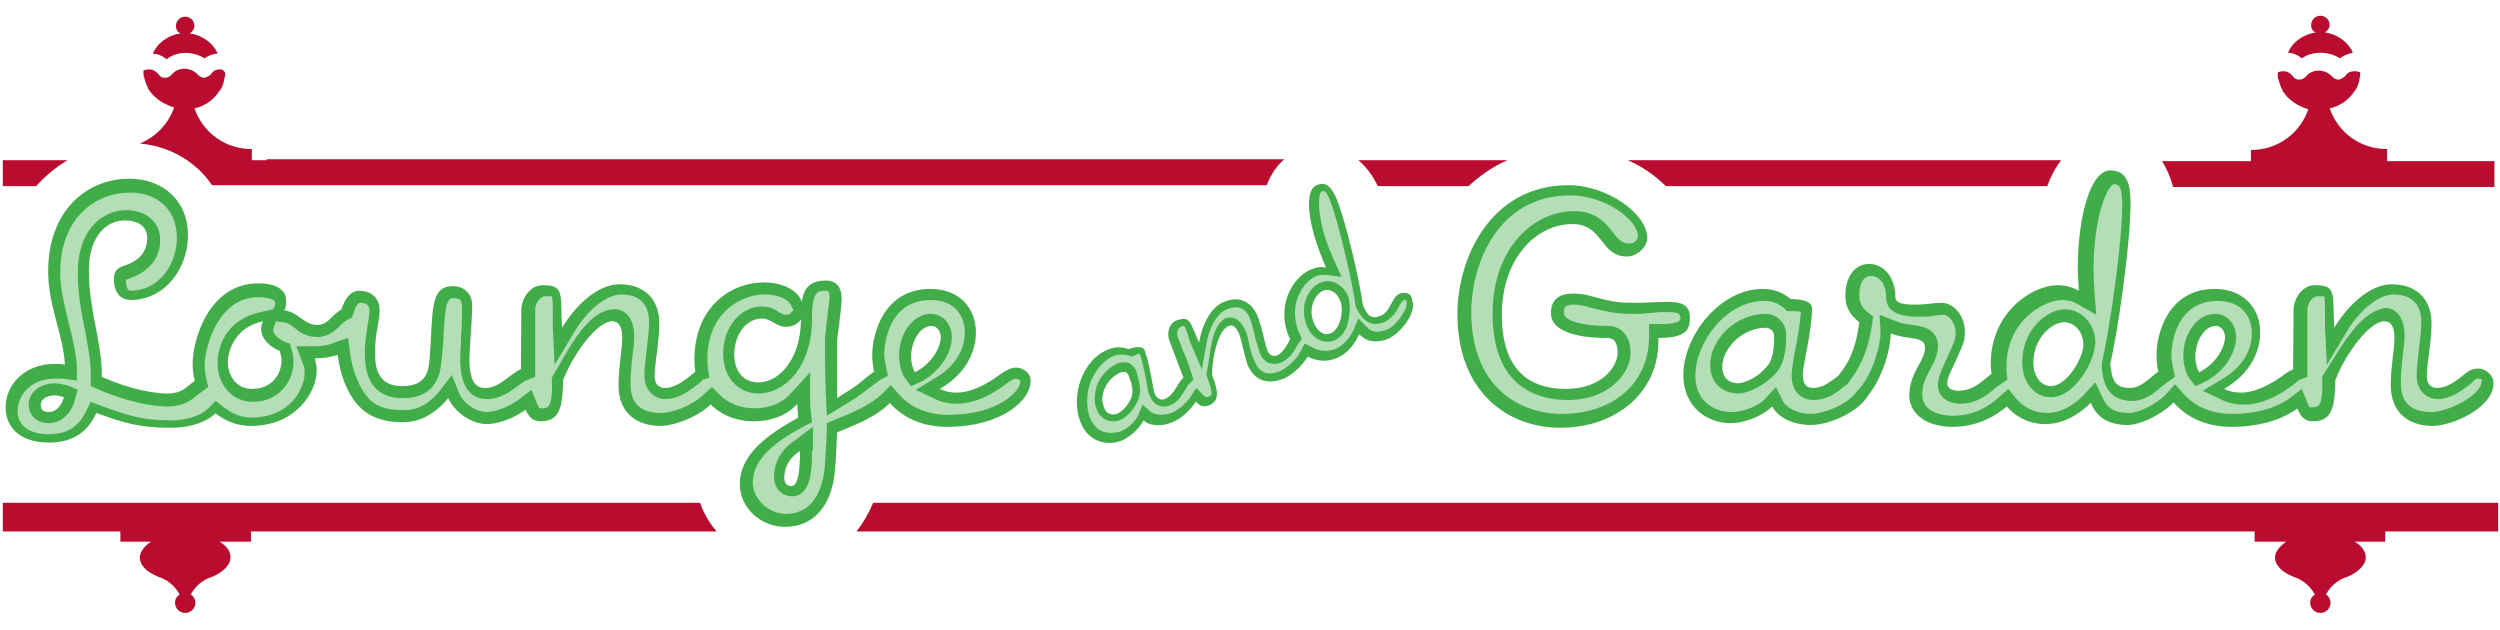
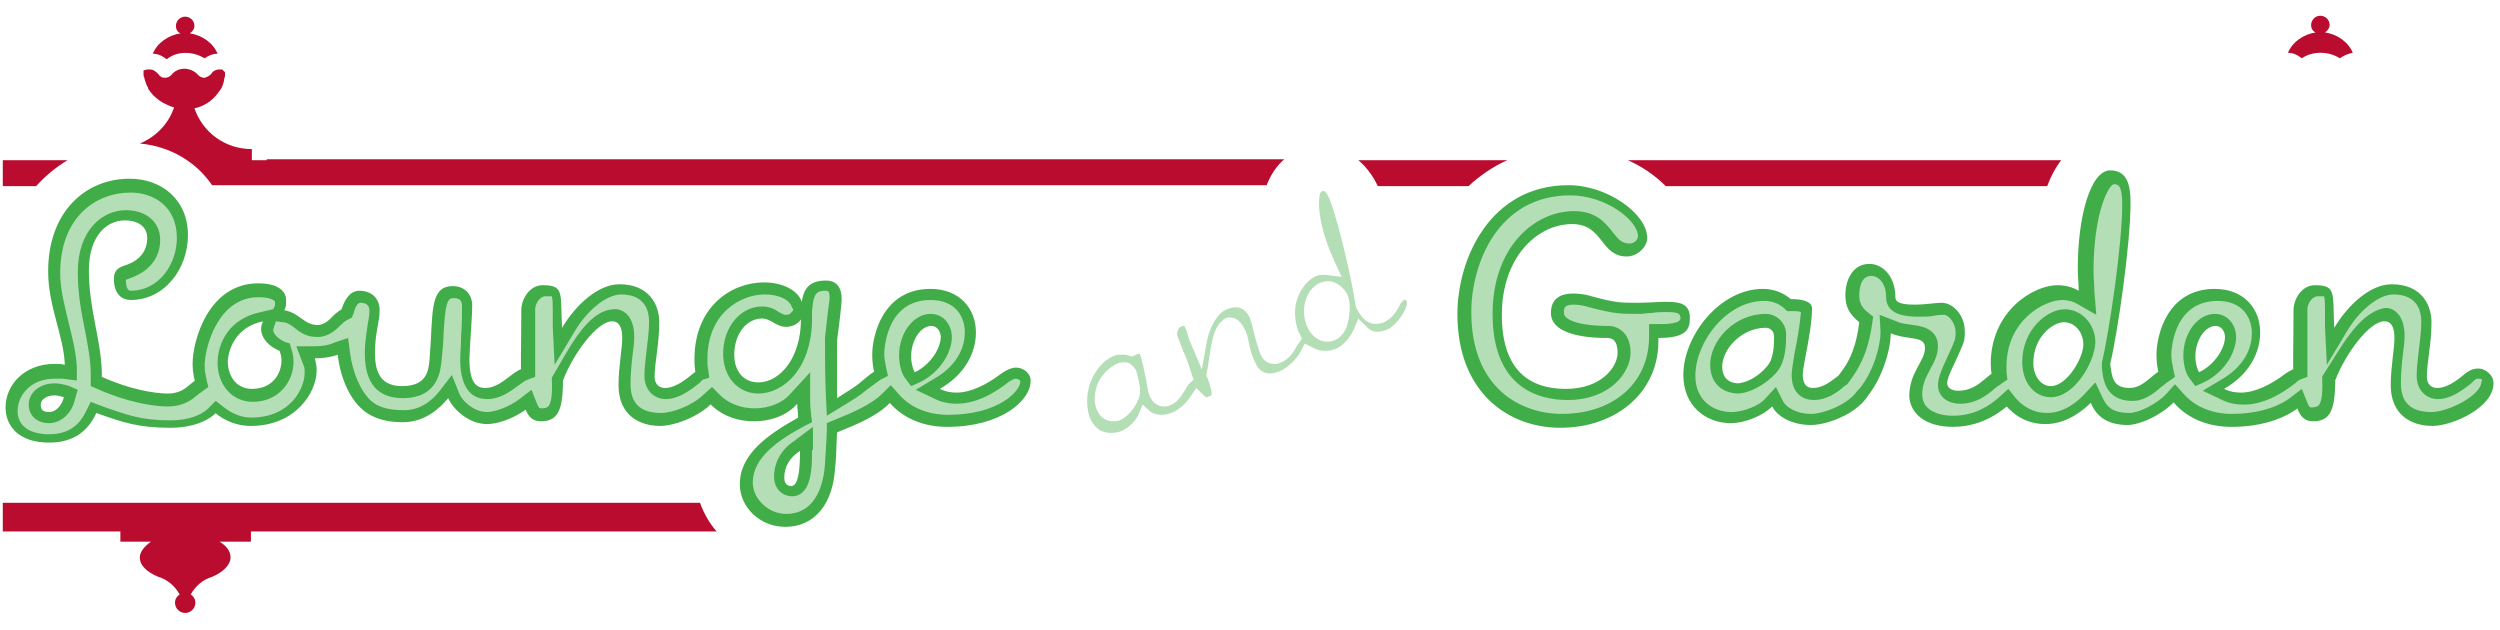
<svg xmlns="http://www.w3.org/2000/svg" version="1.1" id="Layer_1" x="0px" y="0px" viewBox="0 0 270 68" style="enable-background:new 0 0 270 68;" xml:space="preserve">
  <style type="text/css">
	.st0{fill:#BA0C2F;}
	.st1{fill:#41AD49;}
	.st2{fill:#B3DEB6;}
</style>
  <g>
    <path class="st0" d="M75.6,54.3H28.3h-28v3.1h11.5H13v1.1h3.3c-0.7,0.5-1.2,1.1-1.2,1.7c0,0.9,0.8,1.6,2,2.1c1,0.3,1.8,1,2.3,1.9   c-0.3,0.2-0.5,0.5-0.5,0.9c0,0.6,0.5,1.1,1.1,1.1s1.1-0.5,1.1-1.1c0-0.4-0.2-0.7-0.5-0.9c0.5-0.9,1.3-1.6,2.3-1.9   c1.2-0.5,2-1.3,2-2.1c0-0.7-0.5-1.3-1.2-1.7h3.4v-1.1h1.2h28.4h20.7C76.6,56.5,76,55.4,75.6,54.3z" />
-     <path class="st0" d="M242.2,54.3H94.3c-0.5,1.2-1.1,2.2-1.8,3.1h121.4h28.4h1.2v1.1h3.4c-0.7,0.5-1.2,1.1-1.2,1.7   c0,0.9,0.8,1.6,2,2.1c1,0.3,1.8,1,2.3,1.9c-0.3,0.2-0.5,0.5-0.5,0.9c0,0.6,0.5,1.1,1.1,1.1c0.6,0,1.1-0.5,1.1-1.1   c0-0.4-0.2-0.7-0.5-0.9c0.5-0.9,1.3-1.6,2.3-1.9c1.2-0.5,2-1.3,2-2.1c0-0.7-0.5-1.3-1.2-1.7h3.3v-1.1h1.2h11v-3.1H242.2z" />
  </g>
  <g>
    <path class="st1" d="M263.2,41.9c-0.6,0-1.1-0.4-1.1-1.2c0-1.6,0.5-3.5,0.5-5.9c0-1.9-1.1-4.1-4.3-4.1c-2.3,0-4.7,2.2-6.2,4.7   c-0.2-3.7,0.3-4.6-2.1-4.6c-1.4,0-2.3,1.5-2.3,2.7c0,7.4-0.5,12,2.1,12c1.8,0,2.4-1.1,2.4-4.4c1.1-2.9,3.7-6.4,5.3-6.4   c0.8,0,1.1,0.7,1.1,1.8c0,1.2-0.4,3.1-0.4,5.1c0,3.2,2.2,4.4,4.5,4.4c2.2,0,6.6-2,6.6-4.6c0-1-1-1.6-1.6-1.6c-0.6,0-1,0.2-1.4,0.5   C265.8,40.7,264.5,41.9,263.2,41.9 M240.3,36.4c0,1.2-1.1,3-2.8,3.8c-0.2-0.3-0.4-1-0.4-1.7c0-1.7,1-3.3,2.2-3.3   C239.9,35.2,240.3,35.8,240.3,36.4 M248.4,39.7c-0.4,0-0.9,0.2-1.5,0.6c-1.7,1.3-3.4,2.1-4.9,2.1c-0.6,0-1.2-0.1-1.8-0.4   c2.8-1.6,3.9-4,3.9-6.1c0-2.6-1.8-4.7-4.9-4.7c-5.2,0-6.3,5.1-6.3,7.1c0,4.1,2.9,7.8,8.1,7.8c5.9,0,9-2.9,9-4.9   C250.2,40.5,249.5,39.7,248.4,39.7 M221.5,41.7c-1.1,0-1.9-1.1-1.9-2.5c0-2.8,2.1-4.4,3.3-4.4c1.2,0,2.1,1.1,2.1,2.4   C225,38.7,223.2,41.7,221.5,41.7 M234.3,39.7c-1.5,0-2.5,2.2-4.3,2.2c-1.9,0-1.9-1.3-2.1-2.6c0.8-3.3,2.2-12.9,2.2-17.4   c0-2-0.4-3.5-2.2-3.5c-2.1,0-3.5,4.9-3.5,10.6c0,0.8,0.1,1.6,0.1,2.4c-0.5-0.3-1.3-0.6-2.3-0.6c-2.6,0-7.2,2.8-7.2,8.5   c0,3.1,2.2,6.5,5.9,6.5c2.4,0,4.2-1.6,4.9-2.3c0.5,1.2,1.5,2.4,4,2.4c1.9,0,6-2.3,6-4.5C236,40.3,235.2,39.7,234.3,39.7    M210.9,46.1c3.4,0,5.5-1.9,6.3-2.6c0.6-0.6,1-1.5,1-2.2c0-0.7-0.7-1.5-1.7-1.5c-1.7,0-2.5,2.4-5,2.4c-0.7,0-1.2-0.3-1.2-0.8   c0-0.8,0.8-2,1.6-4c0.3-0.6,0.3-1.1,0.3-1.6c0-1.8-1.3-3.1-2.5-3.1c-0.7,0-1.8,0.2-2.8,0.2c-1.2,0-2.2-0.1-2.2-0.8   c0-2.3-1.4-3.6-2.8-3.6c-1.8,0-2.6,1.7-2.6,3.4c0,1.2,0.4,2,1.5,2.9c-0.6,5.1-2.8,5.7-2.8,6.9c0,1.2,1.1,2.3,1.9,2.3   c0.7,0,1.1-0.4,1.7-1.1c1.7-2,2.6-5.2,2.6-6.9c2,0.8,3.7,0.2,3.7,1.6c0,1.4-1.7,2.6-1.7,5.2C206.3,44.7,208,46.1,210.9,46.1    M187.6,41.4c-1.1-0.1-1.6-0.8-1.6-1.8c0-1.9,2.1-4.2,4.7-4.2c0.5,0,0.9,0.4,0.9,0.9c0,0.8,0,2.5-0.8,3.3   C190,40.6,188.6,41.4,187.6,41.4 M200.4,39.7c-1.5,0-2.7,2.2-4.6,2.2c-0.9,0-1.1-0.7-1.1-1.5c0-0.9,1-4.7,1-7.1c0-0.9-1.5-1-2.3-1   c-0.7-0.6-1.7-1.1-3-1.1c-4.7,0-8.6,5.1-8.6,9.3c0,3.4,2.5,5.2,5.1,5.2c1.7,0,3.6-0.9,4.5-1.8c0.5,1,2,2,4.2,2   c2.2,0,6.6-1.9,6.6-4.7C202.2,40.5,201.5,39.7,200.4,39.7 M179.9,32.6c-0.8,0-2.2,0.1-2.9,0.1c-2.1,0-2.5,0-5.1-0.7   c-0.6-0.2-1.4-0.3-2-0.3c-1.3,0-2.4,0.5-2.4,2.1c0,2.7,5.1,2.7,6.1,2.7c0.9,0,1.1,0.8,1.1,1.6c0,1.5-1.7,3.9-5.6,3.9   c-4,0-6.9-2.1-6.9-8c0-6.2,3.8-9.8,7.6-9.8c3.4,0,3,3.5,5.9,3.5c1.1,0,2.2-1,2.2-2c0-2.6-4.3-5.7-8.5-5.7c-8.5,0-12,8-12,13.9   c0,8.6,5.6,12.3,11.1,12.3c6.2,0,10.8-4,10.6-9.7c2.5,0,3.4-0.6,3.4-2C182.6,32.7,181.3,32.6,179.9,32.6" />
    <path class="st1" d="M101.6,36.4c0,1.2-1.1,3-2.8,3.8c-0.2-0.3-0.4-1-0.4-1.7c0-1.7,1-3.3,2.2-3.3   C101.2,35.2,101.6,35.8,101.6,36.4 M109.7,39.7c-0.4,0-0.9,0.2-1.5,0.6c-1.7,1.3-3.4,2.1-4.9,2.1c-0.6,0-1.2-0.1-1.8-0.4   c2.8-1.6,3.9-4,3.9-6.1c0-2.6-1.8-4.7-4.9-4.7c-5.2,0-6.3,5.1-6.3,7.1c0,4.1,2.9,7.8,8.1,7.8c5.9,0,9-2.9,9-4.9   C111.4,40.5,110.7,39.7,109.7,39.7 M85.5,52.5c-0.5,0-0.8-0.3-0.8-0.9c0-1.2,0.6-2.2,1.7-2.9C86.4,50.9,86.2,52.4,85.5,52.5    M81.9,41.3c-1.5,0-2.6-1.1-2.6-3c0-2.2,1.3-3.9,3-3.9c1,0,1.5,0.9,2.6,0.9c0.5,0,1.2-0.2,1.6-0.8C86.5,38.7,84.2,41.3,81.9,41.3    M90.4,36.8c0.3-2.2,0.5-4.1,0.5-4.5c0-1.2-0.5-2-1.7-2c-1.6,0-2.4,0.7-2.6,2.3c-0.5-1.4-2.3-2.1-4.1-2.1c-3.5,0-7.5,2.6-7.5,8.3   c0,4.8,3.3,6.7,6.4,6.7c2.1,0,3.8-0.8,4.7-1.9c0,0.5,0.1,1,0.1,1.5c-3.2,1.8-6.3,3.9-6.3,7.2c0,2.5,2.2,4.6,4.9,4.6   c3.2,0,5.2-2.5,5.4-6.5c0.1-0.5,0.1-1.7,0.2-3.7c2.2-0.9,4.5-1.8,5.9-3.4c0.8-0.8,0.9-1.6,0.9-1.9c0-1-0.9-1.6-1.7-1.6   c-0.8,0-1.4,0.5-2.7,1.6c-0.6,0.5-1.5,1-2.4,1.6C90.4,40.8,90.4,38.2,90.4,36.8 M71.8,41.9c-0.6,0-1.1-0.4-1.1-1.2   c0-1.6,0.5-3.5,0.5-5.9c0-1.9-1.1-4.1-4.3-4.1c-2.3,0-4.7,2.2-6.2,4.7c-0.2-3.7,0.3-4.6-2.1-4.6c-1.4,0-2.3,1.5-2.3,2.7   c0,7.4-0.5,12,2.1,12c1.8,0,2.4-1.1,2.4-4.4c1.1-2.9,3.7-6.4,5.3-6.4c0.8,0,1.1,0.7,1.1,1.8c0,1.2-0.4,3.1-0.4,5.1   c0,3.2,2.2,4.4,4.5,4.4c2.2,0,6.6-2,6.6-4.6c0-1-1-1.6-1.6-1.6c-0.6,0-1,0.2-1.4,0.5C74.4,40.7,73.1,41.9,71.8,41.9 M52.6,45.8   c2.1,0,6.1-2,6.1-4.6c0-0.9-0.9-1.5-1.7-1.5c-1.5,0-2.7,2.2-4.6,2.2c-0.9,0-1.7-0.5-1.7-3.1c0-1,0.3-4.5,0.3-5.8   c0-1.2-0.8-2.1-2.1-2.1c-2.6,0-2.1,3.1-2.5,7.8c-0.1,1.5-0.4,3-3,3c-2.6,0-2.9-2-2.9-3.6c0-2.2,0.5-3.3,0.5-4.6   c0-1.3-0.9-2.1-2.2-2.1c-1.9,0-2.4,3.5-2.4,5.5c0,3.1,1.1,5.6,2.3,6.9c1,1.1,2.5,1.8,4.8,1.8c2.4,0,4-1.5,4.9-2.6   C49,44.3,50.7,45.8,52.6,45.8 M28.4,34.7c-0.1,0.3-0.2,0.5-0.2,0.8c0,1,0.8,1.9,2,2.4c0.1,0.3,0.2,0.6,0.2,1c0,1.5-1,3.1-3.2,3.1   c-1.6,0-2.6-1.3-2.6-3C24.7,37.5,25.6,35.3,28.4,34.7 M39.1,33.4c-0.3-0.3-0.6-0.4-0.9-0.4c-0.8,0-1.8,0.6-2.5,1.4   c-0.3,0.3-0.8,0.7-1.4,0.7c-1.5,0-1.9-1.3-3.6-1.6c0.2-0.3,0.2-0.6,0.2-1.1c0-0.9-0.8-1.8-3-1.8c-5.4,0-7.1,6.2-7.1,8.7   c0,3.7,2.8,6.7,6.3,6.7c4.8,0,7.1-3.6,7.1-6c0-0.5-0.1-0.9-0.2-1.3c2.6,0,5.6-1.2,5.6-4.3C39.5,34,39.4,33.7,39.1,33.4 M5.3,44.5   c-0.8,0-0.9-0.4-0.9-0.8c0-0.6,0.7-1,1.5-1c0.3,0,0.7,0.1,1,0.2C6.7,43.7,6.1,44.5,5.3,44.5 M22.4,40.7c-1.9,0-1.9,1.8-4.3,1.8   c-1.3,0-4-0.4-7.1-1.8v-0.5c-0.1-3.6-1.4-6.8-1.4-11c0-3.7,1.9-5.4,3.9-5.4c1.3,0,2.4,0.6,2.4,1.9c0,1.5-0.9,2.5-2.5,3   c-0.6,0.2-1.1,0.5-1.1,1.4c0,1.8,1,2.3,1.8,2.3c3.7,0,6.2-3.4,6.2-7c0-3.8-2.8-6.1-6.3-6.1c-4.8,0-8.8,3.6-8.8,10   c0,3.8,1.7,7,1.8,10.1c-0.3-0.1-0.8-0.1-1.1-0.1c-3.3,0-5.3,2.3-5.3,4.7c0,1.9,1.3,3.8,4.7,3.8c2.6,0,4.2-1.2,5.1-3.2   c2.8,1,4.5,1.6,8,1.6s5.9-1.6,5.9-3.8C24.3,41.3,23.4,40.7,22.4,40.7" />
-     <path class="st1" d="M143.7,36c-0.7,0.3-1.4-0.2-1.8-1.1c-0.7-1.7,0.2-3.2,1-3.5c0.7-0.3,1.5,0.2,1.8,1   C145.2,33.3,144.8,35.6,143.7,36 M151.2,31.7c-0.9,0.3-1,2-2.1,2.4c-1.2,0.5-1.5-0.3-1.9-1.1c-0.3-2.3-1.7-8.6-2.8-11.4   c-0.5-1.2-1.1-2.1-2.2-1.6c-1.3,0.5-1,3.8,0.4,7.4c0.2,0.5,0.4,1,0.6,1.5c-0.4-0.1-0.9-0.1-1.6,0.2c-1.6,0.6-3.8,3.4-2.5,7   c0.7,1.9,2.9,3.5,5.2,2.6c1.5-0.6,2.2-2,2.5-2.6c0.6,0.6,1.5,1.1,3.1,0.5c1.2-0.5,3.2-2.8,2.6-4.2   C152.5,31.7,151.8,31.5,151.2,31.7 M137.9,38.4c-0.4,0.1-0.8,0-1-0.5c-0.4-1-0.5-2.3-1.1-3.8c-0.5-1.2-1.7-2.3-3.6-1.5   c-1.4,0.5-2.4,2.5-2.7,4.4c-1-2.2-0.9-2.9-2.4-2.4c-0.9,0.3-1.1,1.5-0.8,2.2c1.8,4.6,2.5,7.6,4.2,7c1.1-0.4,1.2-1.3,0.4-3.3   c0-2,0.7-4.9,1.8-5.3c0.5-0.2,0.8,0.2,1.1,0.8c0.3,0.8,0.5,2,0.9,3.3c0.8,2,2.4,2.2,3.9,1.6c1.3-0.5,3.6-2.8,3-4.4   c-0.2-0.6-1-0.8-1.4-0.6c-0.4,0.1-0.6,0.3-0.8,0.6C139.1,37.1,138.6,38.1,137.9,38.4 M120.6,44.7c-0.7,0.2-1.2-0.1-1.4-0.8   c-0.5-1.2,0.3-3.1,1.9-3.7c0.3-0.1,0.7,0,0.8,0.4c0.2,0.5,0.6,1.5,0.3,2.3C121.9,43.7,121.2,44.5,120.6,44.7 M128.1,40.6   c-0.9,0.4-1.1,2-2.3,2.5c-0.6,0.2-0.9-0.2-1.1-0.6c-0.2-0.5-0.5-3.2-1.1-4.7c-0.2-0.5-1.2-0.3-1.7-0.1c-0.6-0.2-1.3-0.3-2.1,0   c-3,1.1-4.2,5.2-3.1,7.9c0.8,2.1,2.8,2.6,4.4,2c1-0.4,2-1.4,2.4-2.2c0.5,0.5,1.7,0.8,3.1,0.2c1.4-0.5,3.6-2.8,3-4.5   C129.4,40.7,128.8,40.3,128.1,40.6" />
  </g>
  <g>
    <path class="st2" d="M109.7,40.9c-0.2,0-0.5,0.2-0.7,0.3c-2,1.6-3.9,2.4-5.7,2.4c-0.9,0-1.7-0.2-2.3-0.5l-2.1-1l2-1.2   c2.1-1.2,3.3-3,3.3-5c0-1.7-1-3.5-3.7-3.5c-5,0-5,5.8-5,5.8c0,0.5,0.1,1,0.2,1.5l0.2,0.9L95.1,41c-0.3,0.2-0.8,0.6-1.5,1.1   c-0.7,0.6-1.5,1.1-2.5,1.7l-1.8,1.1l-0.1-2.1c-0.1-2.1-0.1-4.7-0.1-6.1l0-0.2l0.2-1.8c0.1-1.1,0.3-2.3,0.3-2.5   c0-0.8-0.2-0.8-0.4-0.8c-0.9,0-1.2,0.2-1.4,1.3l-0.1,0.9v0.8c0,5.3-3,8.1-5.8,8.1c-2.2,0-3.8-1.8-3.8-4.3c0-2.9,1.9-5.1,4.2-5.1   c0.8,0,1.4,0.3,1.8,0.6c0.4,0.2,0.5,0.3,0.8,0.3c0.1,0,0.4,0,0.6-0.3l0.2-0.2l-0.2-0.4c-0.3-0.8-1.5-1.3-2.9-1.3   c-2.5,0-6.2,1.9-6.2,7c0,0.4,0,0.8,0.1,1.2l0.1,0.8L75.9,41l0,0l-0.1,0.1c-0.1,0.1-0.2,0.2-0.3,0.3c-0.8,0.6-2.1,1.7-3.6,1.7   c-1.3,0-2.3-1-2.3-2.5c0-0.8,0.1-1.6,0.2-2.5c0.1-1,0.3-2.1,0.3-3.4c0-0.9-0.3-2.9-3-2.9c-1.6,0-3.7,1.7-5.1,4.1l-2.1,3.5l-0.2-4.1   c0-0.7,0-1.2,0-1.7c0-0.6,0-1.3-0.1-1.6c-0.1,0-0.3,0-0.7,0c-0.6,0-1.1,0.8-1.1,1.4c0,1.2,0,2.2,0,3.2c0,1.2,0,2.2,0,3.2l0,0.9   l-0.8,0.3c-0.3,0.1-0.7,0.4-1.1,0.7c-0.8,0.6-1.9,1.4-3.3,1.4c-1.9,0-2.9-1.5-2.9-4.3c0-0.5,0.1-1.5,0.1-2.6   c0.1-1.2,0.1-2.5,0.1-3.1c0-0.6-0.2-0.9-0.9-0.9c-0.7,0-0.9,0.5-1.1,3.9c0,0.8-0.1,1.7-0.2,2.7c-0.1,1.1-0.3,4.2-4.2,4.2   c-1.9,0-4.1-0.8-4.1-4.8c0-1.3,0.2-2.3,0.3-3.1c0.1-0.6,0.2-1,0.2-1.5c0-0.6-0.3-0.9-1-0.9c-0.2,0-0.5,0.3-0.7,1.1l-0.2,0.5   l-0.4,0.2c-0.4,0.2-0.7,0.5-1,0.8c-0.7,0.7-1.5,1.1-2.3,1.1c-1.2,0-1.9-0.5-2.5-1c-0.4-0.3-0.8-0.6-1.3-0.6l-0.7-0.1l-0.2,0.6   c0,0.1-0.1,0.2-0.1,0.3c0,0.4,0.4,0.9,1.2,1.3l0.6,0.2l0.2,0.7c0.1,0.3,0.2,0.7,0.2,1.3c0,2.1-1.6,4.3-4.4,4.3   c-2.2,0-3.8-1.8-3.8-4.2c0-2.1,1.2-4.8,4.7-5.5l1.3-0.3l0.2-0.4c0,0,0-0.1,0-0.4c0-0.1-0.4-0.5-1.8-0.5c-4.4,0-5.8,5.5-5.8,7.4   c0,0.5,0.1,1,0.2,1.5l0.2,0.8l-0.7,0.5c-0.1,0.1-0.3,0.2-0.4,0.3c-0.6,0.5-1.5,1.3-3.3,1.3c-1.6,0-4.5-0.5-7.6-1.9l-0.7-0.3v-1.3   c0-1.5-0.3-3-0.6-4.6c-0.4-2-0.8-4-0.8-6.4c0-4.6,2.7-6.7,5.2-6.7c2.2,0,3.7,1.3,3.7,3.2c0,1.1-0.4,3.2-3.4,4.2   c-0.2,0.1-0.2,0.1-0.3,0.1c0,0,0,0.1,0,0.1c0,0.7,0.2,1.1,0.5,1.1c3.1,0,5-2.9,5-5.7c0-3.4-2.5-4.9-5-4.9c-3.8,0-7.6,2.7-7.6,8.7   c0,1.8,0.5,3.6,0.9,5.3c0.4,1.6,0.8,3.2,0.9,4.8l0,1.5l-1.5-0.2c-0.2,0-0.6,0-0.9,0c-2.6,0-4,1.8-4,3.5c0,1.6,1.3,2.5,3.4,2.5   c1.9,0,3.2-0.8,4-2.5l0.5-1l1.3,0.5c2.6,0.9,4.1,1.5,7.3,1.5c1.8,0,3.3-0.5,4.1-1.3l0.8-0.8l0.9,0.7c0.9,0.7,1.9,1.1,2.9,1.1   c4.4,0,5.8-3.3,5.8-4.8c0-0.4,0-0.6-0.1-0.8L32,37.4h1.9c0.8,0,1.6-0.1,2.2-0.4l1.5-0.5l0.2,1.6c0.3,2.3,1.2,4,1.9,4.8   c0.8,1,2.1,1.4,3.9,1.4c1.5,0,2.8-0.7,3.9-2.1l1.3-1.7l0.8,2c0.3,0.8,1.6,2,3,2c0.8,0,2.3-0.5,3.5-1.4l1.3-1l0.6,1.5   c0.2,0.5,0.3,0.5,0.5,0.5c0.4,0,0.6-0.1,0.7-0.2c0.2-0.2,0.5-0.8,0.4-2.9l0-0.2l0.1-0.2c1.6-2.6,3.6-7,6.5-7.2   c0.7-0.1,2.3,0.3,2.3,3c0,0.6-0.1,1.3-0.2,2.1c-0.1,0.9-0.2,1.9-0.2,3c0,2.1,1.1,3.1,3.3,3.1c1.2,0,3.4-0.8,4.6-2l0.9-0.8l0.9,0.9   c0.9,0.9,2.3,1.4,3.7,1.4c1.6,0,3-0.6,3.8-1.5l2.2-2.4v3.3c0,0.5,0.1,0.9,0.1,1.3l0.1,0.8L86.9,46c-2.8,1.5-5.6,3.4-5.6,6.1   c0,1.8,1.7,3.4,3.6,3.4c3.5,0,4.1-3.8,4.2-5.4c0-0.4,0.1-1.2,0.2-3.6l0-0.8l0.7-0.3c2-0.8,4.1-1.7,5.3-2.9l0.9-0.9l0.9,1   c1.2,1.4,3.1,2.2,5.3,2.2c5.5,0,7.8-2.6,7.8-3.6C110.2,41.1,110,40.9,109.7,40.9z M8.1,43.1c-0.3,1.5-1.5,2.6-2.8,2.6   c-1.5,0-2.2-1-2.2-2c0-1.3,1.2-2.3,2.8-2.3c0.4,0,1,0.1,1.6,0.3l0.9,0.4L8.1,43.1z M87.7,48.6c0,1.8,0,4.9-2.1,5l0,0h0   c-1.2,0-2-0.9-2-2.1c0-1.5,0.7-2.9,2.2-3.9l2-1.5V48.6z M97.8,40.9c-0.5-0.6-0.7-1.7-0.7-2.5c0-2.5,1.6-4.5,3.4-4.5   c1.5,0,2.3,1.3,2.3,2.5c0,1.6-1.2,3.8-3.5,4.9l-0.9,0.4L97.8,40.9z" />
    <path class="st2" d="M132.3,34.4c0.4-0.2,0.8-0.1,1.1,0c0.6,0.3,0.9,0.9,1.1,1.3c0.2,0.4,0.3,0.9,0.4,1.4c0.1,0.6,0.3,1.3,0.6,1.9   c0.5,1.3,1.4,1.6,2.7,1.1c0.7-0.3,1.8-1.2,2.3-2.2l0.4-0.8l0.8,0.4c0.5,0.3,1.4,0.6,2.5,0.2c1.2-0.5,1.8-1.7,2-2.1l0.5-1.2l0.9,0.9   c0.4,0.4,0.9,0.8,2.2,0.3c1-0.4,2.4-2.4,2.1-3.1c-0.1-0.2-0.3-0.1-0.3-0.1c-0.1,0.1-0.4,0.4-0.5,0.7c-0.3,0.6-0.8,1.3-1.6,1.7   c-1.9,0.7-2.6-0.8-3-1.5l-0.1-0.3c-0.3-2.3-1.7-8.5-2.7-11.2c-0.2-0.6-0.4-0.9-0.6-1.1c-0.1-0.1-0.1-0.1-0.4,0   c-0.3,0.2-0.6,2.5,0.9,6.3c0.2,0.5,0.4,0.9,0.6,1.4l0.7,1.5l-1.6-0.2c-0.2,0-0.6-0.1-1.1,0.1c-0.6,0.2-1.4,0.9-1.9,2   c-0.4,0.8-0.7,2.2-0.1,3.9c0,0.1,0.1,0.2,0.2,0.4l0.2,0.5l-0.5,0.7c-0.3,0.6-0.9,1.6-1.9,1.9c-0.4,0.2-0.8,0.1-1.2,0   c-0.4-0.2-0.7-0.5-0.9-1c-0.2-0.5-0.3-1-0.5-1.6c-0.2-0.7-0.3-1.4-0.6-2.2c-0.2-0.5-0.8-1.7-2.5-1c-1,0.4-1.9,1.9-2.2,3.7l-0.5,2.8   l-1.1-2.6c-0.2-0.4-0.3-0.7-0.4-1.1c-0.1-0.4-0.3-0.8-0.4-1c-0.1,0-0.2,0-0.4,0.1c-0.1,0.1-0.3,0.2-0.3,0.4c-0.1,0.2-0.1,0.5,0,0.7   c0.3,0.7,0.5,1.4,0.8,2c0.3,0.7,0.5,1.4,0.7,2l0.2,0.6l-0.4,0.4c-0.2,0.1-0.3,0.4-0.5,0.7c-0.4,0.6-0.8,1.4-1.7,1.7   c-0.5,0.2-1.1,0.1-1.5-0.2c-0.3-0.2-0.5-0.5-0.7-1c-0.1-0.3-0.2-0.7-0.3-1.5c-0.2-0.9-0.4-2.1-0.7-2.9c-0.2,0-0.4,0.1-0.6,0.2   l-0.3,0.1l-0.3-0.1c-0.3-0.1-0.5-0.1-0.8-0.1c-0.2,0-0.5,0-0.7,0.1c-1.1,0.4-2,1.4-2.6,2.8c-0.5,1.3-0.5,2.8-0.1,3.9   c0.3,0.7,0.8,1.3,1.4,1.5c0.6,0.2,1.2,0.2,1.9,0c0.8-0.3,1.6-1.1,1.9-1.7l0.5-1.2l0.9,0.8c0.3,0.2,1.1,0.5,2.2,0.1   c0.6-0.2,1.5-0.9,2.1-1.8l0.6-0.9l0.8,0.8c0.2,0.2,0.3,0.2,0.4,0.2c0.1-0.1,0.3-0.1,0.4-0.2c0.1-0.1,0.1-0.6-0.4-1.9l-0.1-0.2   l0-0.2C130.8,38.1,130.7,35.4,132.3,34.4z M142.7,30.5c0.6-0.2,1.2-0.2,1.8,0.2c0.5,0.3,0.9,0.8,1.1,1.3c0.3,0.9,0.2,2.3-0.2,3.4   c-0.3,0.7-0.8,1.2-1.4,1.4c-0.2,0.1-0.5,0.1-0.7,0.1c-0.9,0-1.8-0.7-2.2-1.8C140.3,32.9,141.4,30.9,142.7,30.5z M123,43L123,43   c-0.4,1.1-1.3,2.1-2.1,2.4c-0.3,0.1-0.5,0.1-0.7,0.1c-0.8,0-1.5-0.5-1.8-1.4c-0.3-0.8-0.2-1.8,0.2-2.8c0.5-1,1.3-1.7,2.2-2.1   c0.4-0.1,0.8-0.1,1.1,0c0.4,0.2,0.6,0.5,0.8,0.8C123,41.1,123.3,42.1,123,43z" />
    <g>
      <path class="st2" d="M267.8,40.9c-0.3,0-0.4,0-0.6,0.2c-0.1,0.1-0.2,0.2-0.3,0.3c-0.8,0.6-2.1,1.7-3.6,1.7c-1.3,0-2.3-1-2.3-2.5    c0-0.8,0.1-1.6,0.2-2.5c0.1-1,0.3-2.1,0.3-3.4c0-0.9-0.3-2.9-3-2.9c-1.6,0-3.7,1.7-5.1,4.1l-2.1,3.5l-0.2-4.1c0-0.7,0-1.2,0-1.7    c0-0.6,0-1.3-0.1-1.6c-0.1,0-0.3,0-0.7,0c-0.6,0-1.1,0.8-1.1,1.4c0,1.2,0,2.2,0,3.3c0,1.1,0,2.2,0,3.1l0,0.9l-0.8,0.3    c-0.1,0.1-0.3,0.1-0.4,0.3c-2,1.6-3.9,2.4-5.7,2.4c-0.9,0-1.7-0.2-2.3-0.5l-2.1-1l2-1.2c2.1-1.2,3.3-3,3.3-5c0-1.7-1-3.5-3.7-3.5    c-5,0-5,5.8-5,5.8c0,0.5,0.1,1,0.2,1.5l0.2,0.9l-0.7,0.5c-0.2,0.1-0.5,0.4-0.8,0.6c-0.8,0.7-1.8,1.5-3.1,1.5c-3,0-3.2-2.5-3.3-3.6    l0-0.3l0-0.2c0.8-3.4,2.2-12.8,2.2-17.1c0-2.2-0.5-2.2-0.9-2.2c-0.5,0-2.2,2.9-2.2,9.4c0,0.8,0.1,1.6,0.1,2.3l0.2,2.4l-2.1-1.2    c-0.3-0.2-0.9-0.4-1.6-0.4c-1.8,0-6,2.1-6,7.2c0,0.2,0,0.4,0,0.6l0.1,0.8l-0.6,0.4c-0.2,0.2-0.5,0.3-0.7,0.5    c-0.8,0.7-2,1.7-3.8,1.7c-1.4,0-2.4-0.8-2.4-2c0-0.8,0.4-1.7,1-3c0.2-0.5,0.5-1,0.7-1.6c0.2-0.4,0.2-0.7,0.2-1.1    c0-1.2-0.9-1.9-1.2-1.9c-0.3,0-0.7,0-1.1,0.1c-0.5,0.1-1.1,0.1-1.7,0.1c-0.9,0-3.5,0-3.5-2.1c0-1.5-0.8-2.3-1.6-2.3    c-1.3,0-1.3,1.8-1.3,2.1c0,0.7,0.2,1.3,1,1.9l0.5,0.4l-0.1,0.7c-0.5,3.6-1.7,5.2-2.4,6.2l-0.3,0.4l-0.3,0.2    c-0.8,0.7-1.9,1.5-3.3,1.5c-1.2,0-2.4-0.7-2.4-2.7c0-0.4,0.1-1.1,0.3-2.3c0.3-1.4,0.6-3.2,0.7-4.5c-0.2-0.1-0.6-0.1-1.1-0.1H193    l-0.3-0.3c-0.7-0.6-1.4-0.8-2.2-0.8c-4,0-7.4,4.4-7.4,8.1c0,2.7,2,3.9,3.9,3.9c1.3,0,3-0.7,3.6-1.4l1.2-1.3l0.8,1.6    c0.3,0.5,1.3,1.3,3,1.3c1.3,0,4-1,5-2.5l0.2-0.2c1.6-1.9,2.3-4.8,2.3-6.1l-0.1-1.9l1.8,0.7c0.6,0.3,1.3,0.3,1.8,0.4    c0.9,0.1,2.7,0.4,2.7,2.3c0,0.9-0.4,1.7-0.8,2.4c-0.4,0.8-0.9,1.6-0.9,2.8c0,2,2.3,2.3,3.3,2.3c2.4,0,4-1.1,5-2l1-0.9l0.8,1    c0.6,0.7,1.7,1.6,3.4,1.6c2,0,3.5-1.5,3.9-1.9l1.3-1.4l0.8,1.7c0.4,0.8,0.9,1.6,2.9,1.6c0.9,0,2.9-0.9,4-2.1l0.9-1l0.9,1    c1.2,1.4,3.1,2.2,5.2,2.2c3.5,0,5.5-1.1,6.3-1.7l1.3-1l0.6,1.5c0.2,0.5,0.3,0.5,0.5,0.5c0.3,0,0.6-0.1,0.7-0.2    c0.2-0.2,0.5-0.8,0.4-2.9l0-0.2l0.1-0.2c1.8-2.7,3.7-6.6,6.5-7.2c0.7-0.2,2.3,0.3,2.3,3c0,0.6-0.1,1.3-0.2,2.1    c-0.1,0.9-0.2,1.9-0.2,3c0,2.1,1.1,3.1,3.3,3.1c1.8,0,5.4-1.8,5.4-3.3C268.2,41,267.9,40.9,267.8,40.9z M191.8,40.3L191.8,40.3    c-1.2,1.3-2.9,2.2-4.2,2.2c-1.8-0.1-2.9-1.3-2.9-3.1c0-2.6,2.6-5.5,6-5.5c1.2,0,2.2,1,2.2,2.2C192.9,37.1,192.9,39.1,191.8,40.3z     M221.5,42.9c-1.8,0-3.1-1.6-3.1-3.8c0-3.5,2.7-5.7,4.6-5.7c1.8,0,3.3,1.6,3.3,3.6C226.2,39.2,224,42.9,221.5,42.9z M236.5,40.9    c-0.5-0.6-0.7-1.7-0.7-2.5c0-2.5,1.6-4.5,3.4-4.5c1.5,0,2.3,1.3,2.3,2.5c0,1.6-1.2,3.8-3.5,4.9l-0.9,0.4L236.5,40.9z" />
      <path class="st2" d="M179.9,33.7c-0.4,0-1,0-1.5,0.1c-0.5,0-1,0.1-1.3,0.1c-2.2,0-2.7,0-5.4-0.7c-0.6-0.2-1.3-0.3-1.7-0.3    c-1.1,0-1.1,0.4-1.1,0.9c0,0.7,1.5,1.4,4.8,1.4c1.1,0,2.4,0.8,2.4,2.9c0,2.1-2.2,5.1-6.8,5.1c-3,0-8.1-1.2-8.1-9.3    c0-7.2,4.5-11.1,8.8-11.1c2.4,0,3.4,1.3,4.2,2.3c0.6,0.8,1,1.2,1.8,1.2c0.5,0,0.9-0.4,0.9-0.8c0-1.7-3.5-4.4-7.3-4.4    c-7.9,0-10.7,7.5-10.7,12.6c0,8.2,5.3,11,9.8,11c3,0,5.6-1,7.3-2.8c1.4-1.5,2.1-3.4,2.1-5.6l0-1.3h1.3c2.1,0,2.1-0.5,2.1-0.7    C181.4,33.9,181.4,33.7,179.9,33.7z" />
    </g>
  </g>
  <g>
    <path class="st0" d="M22.1,6.3C22.5,6,23,5.8,23.5,5.8c-0.5-1.2-1.7-2-3-2.2c0.3-0.2,0.5-0.5,0.5-0.8c0-0.6-0.5-1-1-1   c-0.6,0-1,0.5-1,1c0,0.4,0.2,0.7,0.5,0.8c-1.3,0.2-2.5,1-3,2.2c0.5,0,1,0.2,1.5,0.6C19.1,5.5,20.8,5.5,22.1,6.3z" />
    <path class="st0" d="M175.8,17.3c1.6,0.7,3,1.7,4.1,2.8h41.2c0.4-1.1,0.9-2,1.5-2.8h-9.1H175.8z" />
    <path class="st0" d="M148.8,20.1h9.8c1.2-1.1,2.6-2.1,4.2-2.8h-16.1C147.4,17.9,148.2,18.8,148.8,20.1z" />
    <path class="st0" d="M252.7,6.3c0.4-0.3,0.9-0.5,1.4-0.6c-0.5-1.2-1.7-2-3-2.2c0.3-0.2,0.5-0.5,0.5-0.8c0-0.6-0.5-1-1-1   c-0.6,0-1,0.5-1,1c0,0.4,0.2,0.7,0.5,0.8c-1.3,0.2-2.5,1-3,2.2c0.5,0,1,0.2,1.5,0.6C249.7,5.5,251.5,5.5,252.7,6.3z" />
-     <path class="st0" d="M257.8,17.3v-1.2c-2.9,0-5.3-1.8-6.2-4.4c1-0.2,1.9-0.8,2.5-1.6c0,0,0,0,0,0c0.1-0.1,0.2-0.3,0.3-0.4   c0,0,0,0,0,0c0.2-0.3,0.3-0.6,0.4-1c0,0,0-0.1,0-0.1c0-0.1,0.1-0.3,0.1-0.4c0-0.1,0-0.1,0-0.2c0-0.1,0-0.2,0-0.2l-0.4-0.1   c-0.1,0-0.1,0-0.2,0c0,0-0.1,0-0.1,0c-0.5,0-0.8,0.3-0.9,0.5c-0.2,0.2-0.4,0.3-0.7,0.4h0c-0.3,0-0.5-0.1-0.7-0.3   c-0.8-0.9-2.2-0.9-2.9,0c-0.2,0.2-0.4,0.3-0.7,0.3c-0.3,0-0.5-0.1-0.7-0.4c-0.2-0.2-0.5-0.5-0.9-0.5c0,0-0.1,0-0.1,0   c-0.1,0-0.1,0-0.2,0l-0.4,0.1c0,0.1,0,0.1,0,0.2c0,0.1,0,0.1,0,0.2c0,0.1,0,0.3,0.1,0.4c0,0,0,0.1,0,0.1c0.1,0.3,0.2,0.7,0.4,1   c0,0,0,0,0,0.1c0.1,0.1,0.2,0.3,0.3,0.4c0,0,0,0,0,0c0.3,0.4,0.8,0.8,1.3,1.1h0c0.4,0.2,0.8,0.4,1.2,0.5c-0.9,2.6-3.3,4.4-6.2,4.4   v1.2h-1.5h-2h-6.1c0.5,0.8,0.9,1.7,1.2,2.8h7.4h27.3v-2.8H257.8z" />
-     <path class="st0" d="M0.3,20.1h3.6c1-1.1,2.2-2.1,3.4-2.8H0.3V20.1z" />
+     <path class="st0" d="M0.3,20.1h3.6c1-1.1,2.2-2.1,3.4-2.8H0.3z" />
    <path class="st0" d="M28.8,17.3h-1.6v-1.2c-2.9,0-5.3-1.8-6.2-4.4c1-0.2,1.9-0.8,2.5-1.6c0,0,0,0,0,0c0.1-0.1,0.2-0.3,0.3-0.4   c0,0,0,0,0,0c0.2-0.3,0.3-0.6,0.4-1c0,0,0-0.1,0-0.1c0-0.1,0.1-0.3,0.1-0.4c0-0.1,0-0.1,0-0.2c0-0.1,0-0.2,0-0.2L24,7.5   c-0.1,0-0.1,0-0.2,0c0,0-0.1,0-0.1,0c-0.5,0-0.8,0.3-0.9,0.5c-0.2,0.2-0.4,0.3-0.7,0.4h0c-0.3,0-0.5-0.1-0.7-0.3   c-0.8-0.9-2.2-0.9-2.9,0c-0.2,0.2-0.4,0.3-0.7,0.3c-0.3,0-0.5-0.1-0.7-0.4c-0.2-0.2-0.5-0.5-0.9-0.5c0,0-0.1,0-0.1,0   c-0.1,0-0.1,0-0.2,0l-0.4,0.1c0,0.1,0,0.1,0,0.2c0,0.1,0,0.1,0,0.2c0,0.1,0,0.3,0.1,0.4c0,0,0,0.1,0,0.1c0.1,0.3,0.2,0.7,0.4,1   c0,0,0,0,0,0.1c0.1,0.1,0.2,0.3,0.3,0.4c0,0,0,0,0,0c0.3,0.4,0.8,0.8,1.3,1.1h0c0.4,0.2,0.8,0.4,1.2,0.5c-0.6,1.8-2,3.2-3.7,3.9   c3.3,0.3,6.1,2,7.8,4.5h5.1h108.8c0.5-1.3,1.2-2.2,1.9-2.8h-82H28.8z" />
  </g>
</svg>